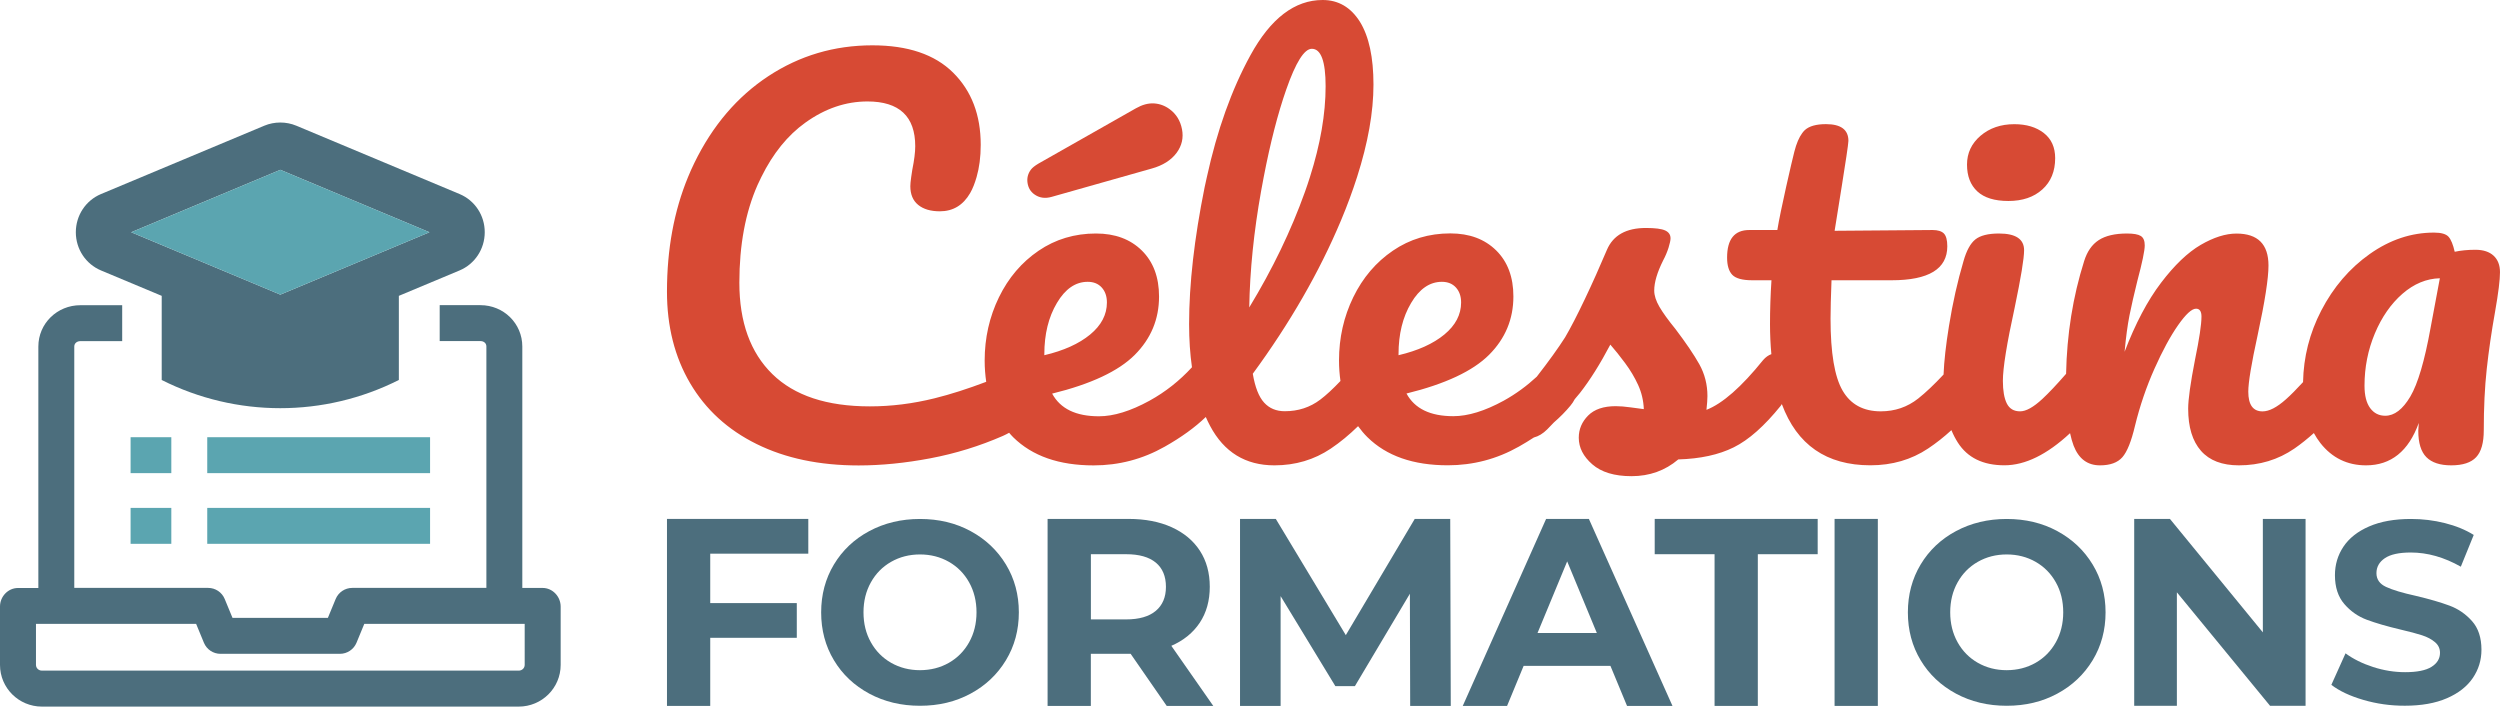
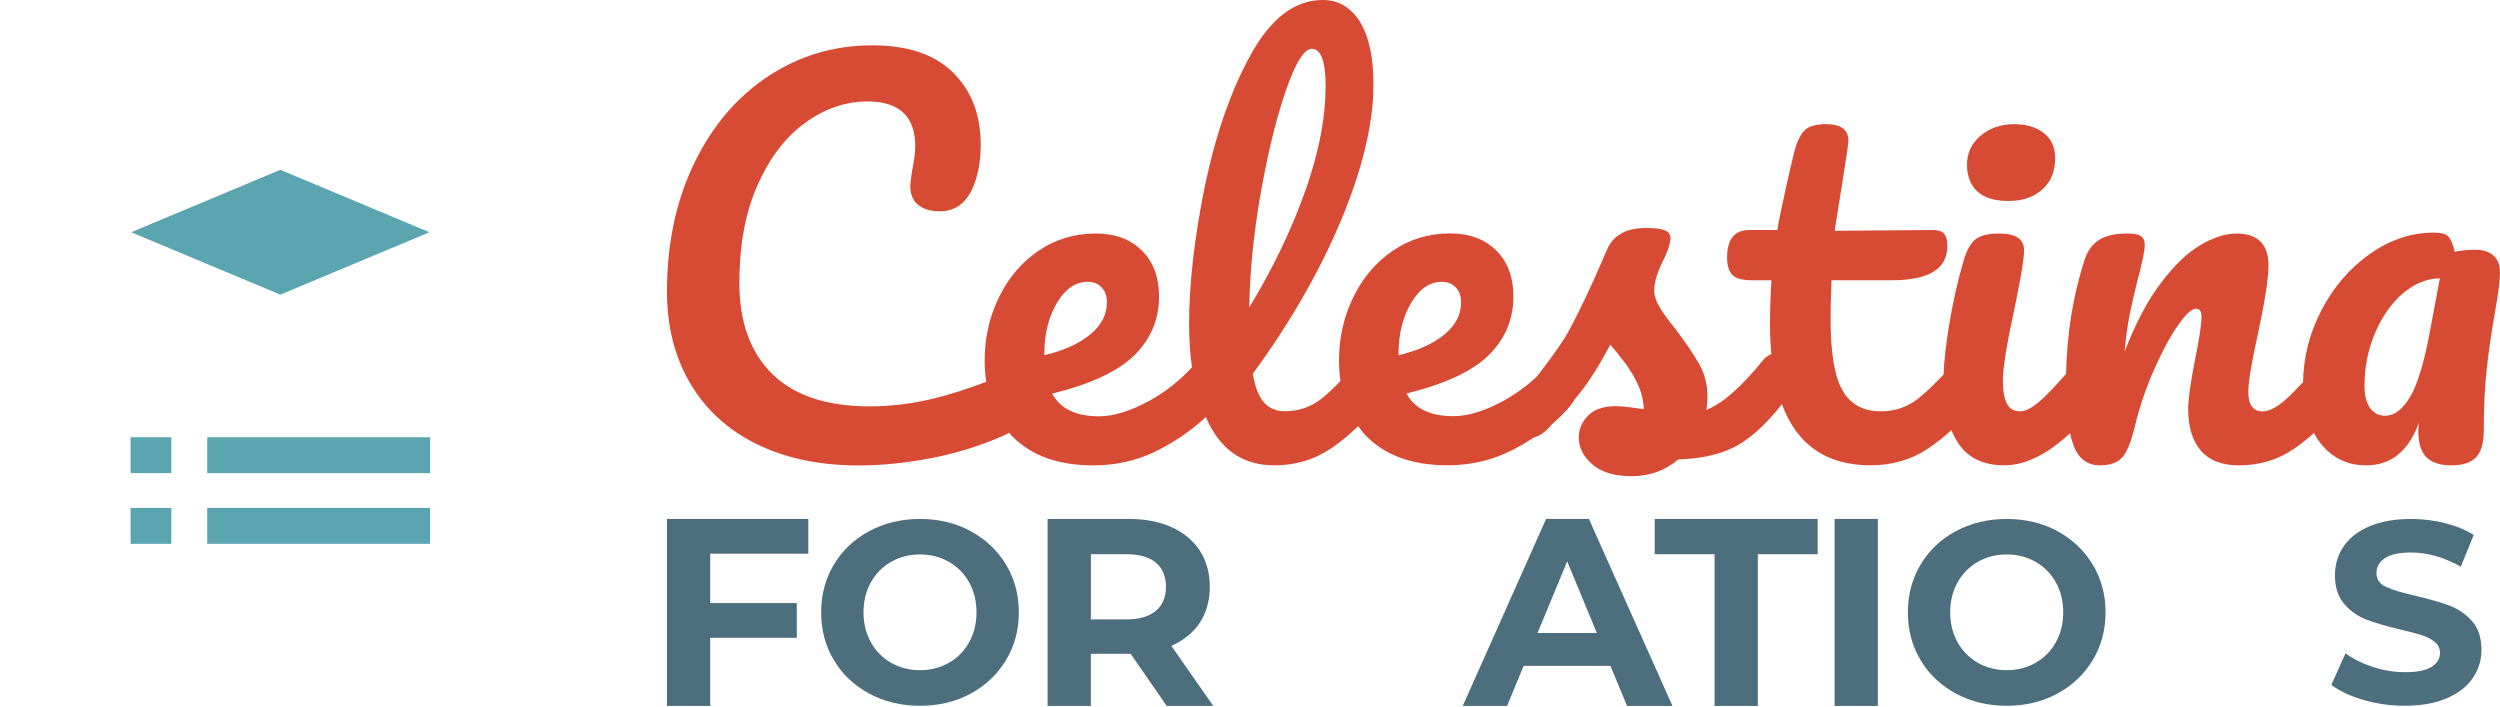
<svg xmlns="http://www.w3.org/2000/svg" version="1.1" id="Calque_1" x="0px" y="0px" viewBox="0 0 514.97 145.54" style="enable-background:new 0 0 514.97 145.54;" xml:space="preserve">
  <style type="text/css"> .st0{fill:#4C6E7D;} .st1{fill:#FFFFFF;} .st2{fill:#5BA5B0;} .st3{fill:#D74A34;} .st4{fill:#999999;} .st5{fill:#1A1A1A;} .st6{fill:#666666;} .st7{fill:#D4EDFC;} .st8{fill:#24588A;} .st9{fill:#DE4B13;} .st10{fill:none;} </style>
  <g>
    <polygon class="st0" points="146.3,114.05 146.3,124.23 164.13,124.23 164.13,131.38 146.3,131.38 146.3,145.41 137.39,145.41 137.39,106.89 166.5,106.89 166.5,114.05 " />
    <path class="st0" d="M179.06,142.88c-3.1-1.67-5.53-3.96-7.28-6.88c-1.76-2.92-2.63-6.21-2.63-9.86c0-3.65,0.88-6.94,2.63-9.86 c1.75-2.92,4.18-5.22,7.28-6.88c3.1-1.66,6.58-2.5,10.45-2.5c3.86,0,7.34,0.83,10.42,2.5c3.08,1.67,5.51,3.96,7.28,6.88 c1.77,2.92,2.66,6.21,2.66,9.86c0,3.65-0.89,6.94-2.66,9.86c-1.77,2.92-4.2,5.22-7.28,6.88c-3.08,1.67-6.56,2.5-10.42,2.5 C185.65,145.38,182.17,144.55,179.06,142.88 M195.46,136.53c1.77-1.01,3.16-2.42,4.17-4.23c1.01-1.81,1.52-3.86,1.52-6.17 c0-2.3-0.51-4.36-1.52-6.17c-1.01-1.81-2.4-3.22-4.17-4.23c-1.77-1.01-3.76-1.52-5.95-1.52c-2.2,0-4.18,0.51-5.95,1.52 c-1.77,1.01-3.16,2.42-4.17,4.23c-1.01,1.81-1.52,3.86-1.52,6.17c0,2.3,0.5,4.36,1.52,6.17c1.01,1.81,2.4,3.22,4.17,4.23 c1.77,1.01,3.76,1.52,5.95,1.52C191.71,138.04,193.69,137.54,195.46,136.53" />
    <path class="st0" d="M240.33,145.41l-7.43-10.73h-0.44h-7.76v10.73h-8.91v-38.52h16.67c3.41,0,6.37,0.57,8.89,1.71 c2.51,1.14,4.45,2.75,5.81,4.84c1.36,2.09,2.04,4.57,2.04,7.43c0,2.86-0.69,5.33-2.06,7.4c-1.38,2.07-3.33,3.66-5.86,4.76 l8.64,12.38H240.33z M238.08,115.89c-1.39-1.15-3.43-1.73-6.11-1.73h-7.26v13.43h7.26c2.68,0,4.71-0.59,6.11-1.76 c1.39-1.17,2.09-2.82,2.09-4.95C240.17,118.71,239.47,117.04,238.08,115.89" />
-     <polygon class="st0" points="290.48,145.41 290.42,122.3 279.09,141.34 275.07,141.34 263.79,122.79 263.79,145.41 255.43,145.41 255.43,106.89 262.8,106.89 277.22,130.83 291.42,106.89 298.73,106.89 298.84,145.41 " />
    <path class="st0" d="M331.73,137.16h-17.88l-3.41,8.25h-9.13l17.17-38.52h8.81l17.22,38.52h-9.36L331.73,137.16z M328.93,130.39 l-6.11-14.75l-6.11,14.75H328.93z" />
    <polygon class="st0" points="353.18,114.16 340.85,114.16 340.85,106.89 374.42,106.89 374.42,114.16 362.09,114.16 362.09,145.41 353.18,145.41 " />
    <rect x="377.9" y="106.89" class="st0" width="8.91" height="38.52" />
    <path class="st0" d="M402.91,142.88c-3.1-1.67-5.53-3.96-7.28-6.88c-1.76-2.92-2.63-6.21-2.63-9.86c0-3.65,0.88-6.94,2.63-9.86 c1.75-2.92,4.18-5.22,7.28-6.88c3.1-1.66,6.58-2.5,10.45-2.5c3.86,0,7.34,0.83,10.42,2.5c3.08,1.67,5.51,3.96,7.28,6.88 c1.77,2.92,2.66,6.21,2.66,9.86c0,3.65-0.89,6.94-2.66,9.86c-1.77,2.92-4.2,5.22-7.28,6.88c-3.08,1.67-6.56,2.5-10.42,2.5 C409.5,145.38,406.01,144.55,402.91,142.88 M419.31,136.53c1.77-1.01,3.16-2.42,4.17-4.23c1.01-1.81,1.52-3.86,1.52-6.17 c0-2.3-0.5-4.36-1.52-6.17c-1.01-1.81-2.4-3.22-4.17-4.23c-1.77-1.01-3.76-1.52-5.95-1.52c-2.2,0-4.18,0.51-5.95,1.52 c-1.77,1.01-3.16,2.42-4.17,4.23c-1.01,1.81-1.52,3.86-1.52,6.17c0,2.3,0.51,4.36,1.52,6.17c1.01,1.81,2.4,3.22,4.17,4.23 c1.77,1.01,3.75,1.52,5.95,1.52C415.56,138.04,417.54,137.54,419.31,136.53" />
-     <polygon class="st0" points="474.92,106.89 474.92,145.38 467.6,145.38 448.41,122.01 448.41,145.38 439.62,145.38 439.62,106.89 446.98,106.89 466.12,130.26 466.12,106.89 " />
    <path class="st0" d="M486.85,144.18c-2.75-0.8-4.95-1.83-6.62-3.11l2.92-6.49c1.59,1.17,3.49,2.11,5.69,2.82 c2.2,0.71,4.39,1.06,6.59,1.06c2.44,0,4.25-0.36,5.42-1.09c1.17-0.73,1.76-1.69,1.76-2.9c0-0.89-0.35-1.62-1.04-2.2 c-0.69-0.59-1.58-1.06-2.66-1.41c-1.08-0.35-2.54-0.74-4.39-1.17c-2.84-0.67-5.16-1.35-6.96-2.02c-1.81-0.67-3.36-1.75-4.65-3.24 c-1.29-1.49-1.94-3.47-1.94-5.95c0-2.16,0.58-4.12,1.75-5.87c1.17-1.75,2.93-3.15,5.29-4.17c2.36-1.03,5.24-1.54,8.64-1.54 c2.37,0,4.7,0.28,6.96,0.85c2.27,0.57,4.25,1.38,5.95,2.44l-2.66,6.54c-3.44-1.95-6.87-2.92-10.31-2.92 c-2.41,0-4.19,0.39-5.34,1.17c-1.15,0.78-1.73,1.81-1.73,3.08c0,1.28,0.66,2.23,1.99,2.84c1.33,0.62,3.36,1.23,6.09,1.83 c2.83,0.67,5.16,1.35,6.96,2.02c1.81,0.67,3.36,1.74,4.65,3.19c1.29,1.45,1.94,3.42,1.94,5.9c0,2.13-0.59,4.07-1.78,5.82 c-1.19,1.75-2.97,3.15-5.34,4.17c-2.37,1.03-5.26,1.54-8.66,1.54C492.44,145.38,489.59,144.98,486.85,144.18" />
    <g>
-       <path class="st0" d="M111.78,121.11h-4.19V71.38c0-4.76-3.86-8.52-8.62-8.52h-8.4v7.4h8.4c0.68,0,1.22,0.43,1.22,1.11v49.73H72.56 c-1.5,0-2.85,0.91-3.42,2.29l-1.6,3.88H47.89l-1.6-3.88c-0.57-1.39-1.92-2.29-3.42-2.29H15.3V71.38c0-0.68,0.57-1.11,1.25-1.11 h8.62v-7.4h-8.62c-4.76,0-8.65,3.75-8.65,8.52v49.73H3.7c-2.04,0-3.7,1.76-3.7,3.81v12.03c0,4.76,3.87,8.59,8.64,8.59h98.21 c4.76,0,8.64-3.83,8.64-8.59v-12.03C115.48,122.87,113.82,121.11,111.78,121.11 M108.08,136.95c0,0.68-0.55,1.19-1.23,1.19H8.64 c-0.68,0-1.23-0.51-1.23-1.19v-8.44H40.4l1.6,3.88c0.57,1.39,1.92,2.29,3.42,2.29h24.6c1.5,0,2.85-0.91,3.42-2.29l1.6-3.88h33.04 V136.95z" />
-       <path class="st0" d="M94.67,39.97L61.03,25.89c-2.09-0.87-4.49-0.87-6.58,0L20.81,39.97c-3.15,1.32-5.19,4.41-5.19,7.87 c0,3.46,2.04,6.55,5.19,7.87l12.5,5.23v17.32h-0.03c15.39,7.76,33.52,7.76,48.9,0h-0.02V60.94l12.5-5.23 c3.15-1.32,5.19-4.41,5.19-7.87C99.86,44.38,97.82,41.29,94.67,39.97 M57.74,60.69L27.02,47.84l30.72-12.86l30.72,12.86 L57.74,60.69z" />
      <g>
        <rect x="42.69" y="90.06" class="st2" width="45.9" height="7.4" />
        <rect x="26.9" y="90.06" class="st2" width="8.39" height="7.4" />
        <rect x="42.69" y="104.62" class="st2" width="45.9" height="7.4" />
        <rect x="26.9" y="104.62" class="st2" width="8.39" height="7.4" />
      </g>
      <polygon class="st2" points="57.74,60.69 27.02,47.84 57.74,34.98 88.46,47.84 " />
    </g>
    <g>
-       <path class="st3" d="M213.03,40.01c1.03,0.76,2.25,0.94,3.64,0.53l20.53-5.81c2.32-0.64,4.04-1.73,5.17-3.25 c1.08-1.47,1.45-3.09,1.11-4.85c-0.34-1.76-1.19-3.15-2.56-4.15c-0.98-0.72-2.06-1.11-3.23-1.18c-1.17-0.06-2.4,0.27-3.69,1 l-20.11,11.41c-0.75,0.45-1.27,0.87-1.55,1.25c-0.6,0.82-0.83,1.72-0.68,2.72C211.81,38.67,212.26,39.45,213.03,40.01" />
      <path class="st3" d="M413.7,41.4c2.91,0,5.24-0.79,7-2.38c1.76-1.59,2.64-3.74,2.64-6.44c0-2.23-0.78-3.96-2.33-5.17 c-1.56-1.22-3.59-1.83-6.09-1.83c-2.77,0-5.09,0.8-6.95,2.38c-1.86,1.59-2.79,3.57-2.79,5.94c0,2.37,0.71,4.21,2.13,5.53 C408.73,40.74,410.86,41.4,413.7,41.4" />
      <path class="st3" d="M513.65,52.67c-0.88-0.81-2.13-1.22-3.75-1.22c-1.56,0-2.98,0.14-4.26,0.41c-0.34-1.49-0.76-2.52-1.27-3.09 c-0.51-0.57-1.51-0.86-2.99-0.86c-4.67,0-9.08,1.47-13.24,4.41c-4.16,2.94-7.49,6.83-10,11.67c-2.4,4.64-3.64,9.55-3.74,14.72 c-1.35,1.47-2.53,2.66-3.52,3.54c-1.86,1.66-3.47,2.49-4.82,2.49c-1.96,0-2.94-1.35-2.94-4.06c0-1.89,0.64-5.78,1.93-11.67 c1.49-6.9,2.23-11.67,2.23-14.31c0-4.4-2.2-6.59-6.6-6.59c-2.23,0-4.69,0.78-7.36,2.33c-2.67,1.56-5.4,4.16-8.17,7.81 c-2.78,3.65-5.28,8.39-7.51,14.21c0.27-2.98,0.61-5.48,1.01-7.51c0.41-2.03,0.95-4.4,1.62-7.1c1.01-3.79,1.52-6.22,1.52-7.31 c0-0.95-0.27-1.59-0.81-1.93c-0.54-0.34-1.49-0.51-2.84-0.51c-2.5,0-4.45,0.46-5.84,1.37c-1.39,0.91-2.38,2.35-2.99,4.31 c-2.33,7.36-3.56,15.1-3.72,23.22c-1.95,2.24-3.59,3.97-4.9,5.19c-1.83,1.69-3.35,2.54-4.57,2.54c-1.29,0-2.2-0.54-2.74-1.62 c-0.54-1.08-0.81-2.64-0.81-4.67c0-2.64,0.81-7.68,2.44-15.12c1.28-6.16,1.93-10.08,1.93-11.77c0-2.3-1.72-3.45-5.17-3.45 c-2.23,0-3.86,0.41-4.87,1.22c-1.01,0.81-1.83,2.3-2.44,4.46c-1.22,4.13-2.22,8.57-2.99,13.34c-0.64,3.95-1.01,7.27-1.12,10.03 c-1.93,2.06-3.68,3.72-5.22,4.94c-2.23,1.76-4.8,2.64-7.71,2.64c-3.59,0-6.21-1.42-7.86-4.26c-1.66-2.84-2.49-7.78-2.49-14.82 c0-1.89,0.07-4.53,0.2-7.92h12.38c7.64,0,11.47-2.33,11.47-7c0-1.28-0.24-2.16-0.71-2.64c-0.47-0.47-1.25-0.71-2.33-0.71 l-20.17,0.16c0.19-1.39,2.84-17.27,2.84-18.52c0-2.3-1.54-3.45-4.62-3.45c-1.99,0-3.44,0.4-4.35,1.22 c-0.19,0.17-0.37,0.39-0.54,0.62c-0.65,0.87-1.2,2.14-1.63,3.84c-0.41,1.55-2.91,12.32-3.5,16.13h-5.78 c-3.05,0-4.57,1.9-4.57,5.68c0,1.62,0.36,2.81,1.07,3.55c0.71,0.74,2.08,1.12,4.11,1.12h3.96c-0.2,3.05-0.3,6.05-0.3,9.03 c0,2.19,0.1,4.24,0.28,6.19c-0.61,0.22-1.17,0.61-1.7,1.22c-4.47,5.55-8.36,8.96-11.67,10.25c0.13-1.22,0.2-2.16,0.2-2.84 c0-2.37-0.56-4.55-1.67-6.55c-1.12-1.99-2.76-4.41-4.92-7.26c-1.49-1.83-2.59-3.35-3.3-4.57c-0.71-1.22-1.07-2.33-1.07-3.35 c0-1.69,0.61-3.75,1.83-6.19c0.47-0.88,0.84-1.76,1.12-2.64c0.27-0.88,0.41-1.52,0.41-1.93c0-0.74-0.37-1.28-1.11-1.62 c-0.75-0.34-2.06-0.51-3.96-0.51c-4.06,0-6.73,1.49-8.02,4.47c-1.49,3.52-3.01,6.92-4.57,10.2c-1.56,3.28-2.91,5.9-4.06,7.86 c-1.43,2.24-3.38,4.95-5.84,8.11c-2.06,1.9-4.31,3.56-6.79,4.93c-3.89,2.13-7.36,3.2-10.4,3.2c-4.74,0-7.95-1.55-9.64-4.67 c7.98-1.96,13.65-4.62,17-7.96c3.35-3.35,5.02-7.36,5.02-12.03c0-3.99-1.18-7.15-3.55-9.49c-2.37-2.33-5.51-3.5-9.44-3.5 c-4.4,0-8.34,1.18-11.82,3.55c-3.48,2.37-6.21,5.57-8.17,9.59c-1.96,4.03-2.94,8.37-2.94,13.04c0,1.48,0.11,2.88,0.3,4.22 c-1.57,1.65-2.96,2.94-4.16,3.84c-2.1,1.59-4.53,2.39-7.31,2.39c-1.76,0-3.18-0.59-4.26-1.78c-1.08-1.18-1.86-3.16-2.33-5.94 c7.64-10.42,13.7-20.94,18.16-31.56c1.31-3.11,2.4-6.1,3.33-8.99c2.23-6.97,3.37-13.32,3.37-19.01c0-5.61-0.93-9.93-2.79-12.94 C278.25,1.51,275.7,0,272.45,0c-5.75,0-10.71,3.79-14.87,11.37c-3.88,7.07-6.87,15.45-8.98,25.1c-0.15,0.7-0.31,1.38-0.46,2.09 c-2.13,10.55-3.2,19.96-3.2,28.21c0,3.18,0.2,6.14,0.59,8.88c-2.55,2.77-5.45,5.08-8.76,6.9c-3.89,2.13-7.36,3.2-10.4,3.2 c-4.74,0-7.95-1.55-9.64-4.67c7.98-1.96,13.65-4.62,17-7.96c3.35-3.35,5.02-7.36,5.02-12.03c0-3.99-1.18-7.15-3.55-9.49 c-2.37-2.33-5.51-3.5-9.44-3.5c-4.4,0-8.34,1.18-11.82,3.55c-3.48,2.37-6.21,5.57-8.17,9.59c-1.96,4.03-2.94,8.37-2.94,13.04 c0,1.53,0.12,2.99,0.32,4.37c-3.8,1.44-7.34,2.58-10.62,3.39c-4.5,1.12-8.95,1.67-13.34,1.67c-8.86,0-15.56-2.21-20.09-6.65 c-4.53-4.43-6.8-10.71-6.8-18.82c0-7.78,1.25-14.49,3.75-20.14c0.25-0.56,0.51-1.1,0.78-1.64c2.39-4.84,5.41-8.58,9.07-11.2 c4.06-2.91,8.32-4.36,12.79-4.36c6.56,0,9.84,3.08,9.84,9.23c0,1.22-0.2,2.84-0.61,4.87c-0.09,0.55-0.16,1.02-0.22,1.46 c-0.12,0.84-0.18,1.49-0.18,1.89c0,1.69,0.54,2.98,1.62,3.86c1.08,0.88,2.57,1.32,4.46,1.32c2.71,0,4.79-1.25,6.24-3.75 c0.56-0.97,0.98-2.1,1.33-3.31c0.55-1.92,0.85-4.11,0.85-6.63c0-6.15-1.89-11.11-5.68-14.87c-3.79-3.76-9.34-5.63-16.64-5.63 c-7.85,0-14.98,2.12-21.41,6.34c-6.43,4.23-11.52,10.2-15.27,17.91c-0.46,0.94-0.89,1.9-1.29,2.88 c-2.89,7.01-4.34,14.88-4.34,23.6c0,7.17,1.59,13.46,4.77,18.87c3.18,5.41,7.74,9.59,13.7,12.53c5.95,2.94,12.95,4.41,21.01,4.41 c4.67,0,9.59-0.49,14.76-1.47c5.18-0.98,10.16-2.52,14.97-4.62c0.45-0.2,0.87-0.42,1.27-0.64c0.28,0.32,0.55,0.64,0.86,0.94 c3.92,3.86,9.44,5.78,16.54,5.78c5.21,0,10.1-1.28,14.66-3.86c3.38-1.91,6.2-3.94,8.45-6.11c0.28,0.63,0.57,1.25,0.89,1.84 c2.87,5.41,7.29,8.12,13.24,8.12c4.33,0,8.2-1.15,11.62-3.45c1.96-1.32,3.83-2.87,5.62-4.62c0.59,0.8,1.22,1.58,1.94,2.28 c3.92,3.86,9.44,5.78,16.54,5.78c5.21,0,10.1-1.28,14.66-3.86c1.08-0.61,2.11-1.24,3.07-1.87c0.96-0.24,1.88-0.8,2.76-1.68 c0.47-0.46,0.9-0.94,1.36-1.41c1.29-1.12,2.43-2.27,3.41-3.46c0.34-0.4,0.63-0.85,0.89-1.34c0.36-0.44,0.74-0.86,1.09-1.3 c2.06-2.64,4.14-5.95,6.24-9.94c0.95,1.08,1.96,2.35,3.04,3.8c1.08,1.45,1.98,2.96,2.69,4.52c0.71,1.56,1.1,3.21,1.17,4.97 c-0.61-0.07-1.51-0.19-2.69-0.36c-1.18-0.17-2.22-0.25-3.1-0.25c-2.5,0-4.4,0.64-5.68,1.93c-1.28,1.29-1.93,2.81-1.93,4.57 c0,2.03,0.93,3.86,2.79,5.48c1.86,1.62,4.55,2.44,8.07,2.44c3.72,0,6.93-1.15,9.64-3.45c4.53-0.13,8.34-0.96,11.42-2.49 c3.08-1.52,6.31-4.38,9.69-8.57c0.08-0.1,0.14-0.23,0.22-0.34c3.11,8.39,9.18,12.61,18.25,12.61c4.46,0,8.42-1.15,11.87-3.45 c1.67-1.11,3.27-2.38,4.81-3.79c0.38,0.92,0.82,1.78,1.33,2.57c1.99,3.11,5.19,4.67,9.59,4.67c4.27,0,8.78-2.21,13.52-6.62 c0.21,0.97,0.45,1.83,0.73,2.57c1.05,2.71,2.86,4.06,5.43,4.06c2.1,0,3.64-0.56,4.62-1.68c0.98-1.12,1.84-3.26,2.59-6.44 c1.01-4.13,2.35-8.05,4.01-11.77c1.66-3.72,3.28-6.71,4.87-8.98c1.59-2.27,2.82-3.4,3.7-3.4c0.74,0,1.12,0.54,1.12,1.62 c0,1.62-0.44,4.57-1.32,8.83c-0.95,4.87-1.42,8.25-1.42,10.15c0,3.79,0.88,6.68,2.64,8.68c1.76,2,4.36,2.99,7.81,2.99 c4.26,0,8.07-1.15,11.42-3.45c1.38-0.95,2.71-2.03,4.02-3.2c0.4,0.73,0.85,1.43,1.36,2.08c2.4,3.04,5.53,4.57,9.39,4.57 c5.14,0,8.76-2.91,10.86-8.73l-0.1,1.62c0,2.5,0.56,4.31,1.67,5.43c1.12,1.12,2.82,1.68,5.12,1.68c2.37,0,4.08-0.56,5.13-1.68 c1.05-1.12,1.57-2.96,1.57-5.53c0-4.67,0.2-8.88,0.61-12.63c0.41-3.76,0.98-7.69,1.72-11.82c0.68-3.86,1.01-6.56,1.01-8.12 C514.97,54.63,514.53,53.48,513.65,52.67 M215.12,72.96c0-4.13,0.86-7.64,2.59-10.55c1.72-2.91,3.84-4.36,6.34-4.36 c1.22,0,2.18,0.39,2.89,1.17c0.71,0.78,1.07,1.81,1.07,3.09c0,2.5-1.15,4.7-3.45,6.6c-2.3,1.9-5.45,3.32-9.44,4.26V72.96z M259.77,39.37c0.18-0.99,0.36-1.95,0.54-2.9c1.36-7.05,2.9-13.05,4.63-18c1.96-5.61,3.72-8.42,5.28-8.42 c1.89,0,2.84,2.57,2.84,7.71c0,5.71-1.08,11.95-3.23,18.71c-0.32,1.01-0.66,2.03-1.03,3.06c-2.84,7.95-6.66,15.88-11.47,23.8 C257.46,55.68,258.28,47.69,259.77,39.37 M288.08,72.96c0-4.13,0.86-7.64,2.59-10.55c1.72-2.91,3.84-4.36,6.34-4.36 c1.22,0,2.18,0.39,2.89,1.17c0.71,0.78,1.07,1.81,1.07,3.09c0,2.5-1.15,4.7-3.45,6.6c-2.3,1.9-5.45,3.32-9.44,4.26V72.96z M500.66,67.58c-1.22,6.77-2.61,11.47-4.16,14.1c-1.56,2.64-3.28,3.96-5.17,3.96c-1.29,0-2.32-0.52-3.1-1.57 c-0.78-1.05-1.17-2.59-1.17-4.62c0-3.79,0.71-7.37,2.13-10.76c1.42-3.38,3.31-6.1,5.68-8.17c2.37-2.06,4.94-3.13,7.71-3.2 L500.66,67.58z" />
    </g>
  </g>
</svg>